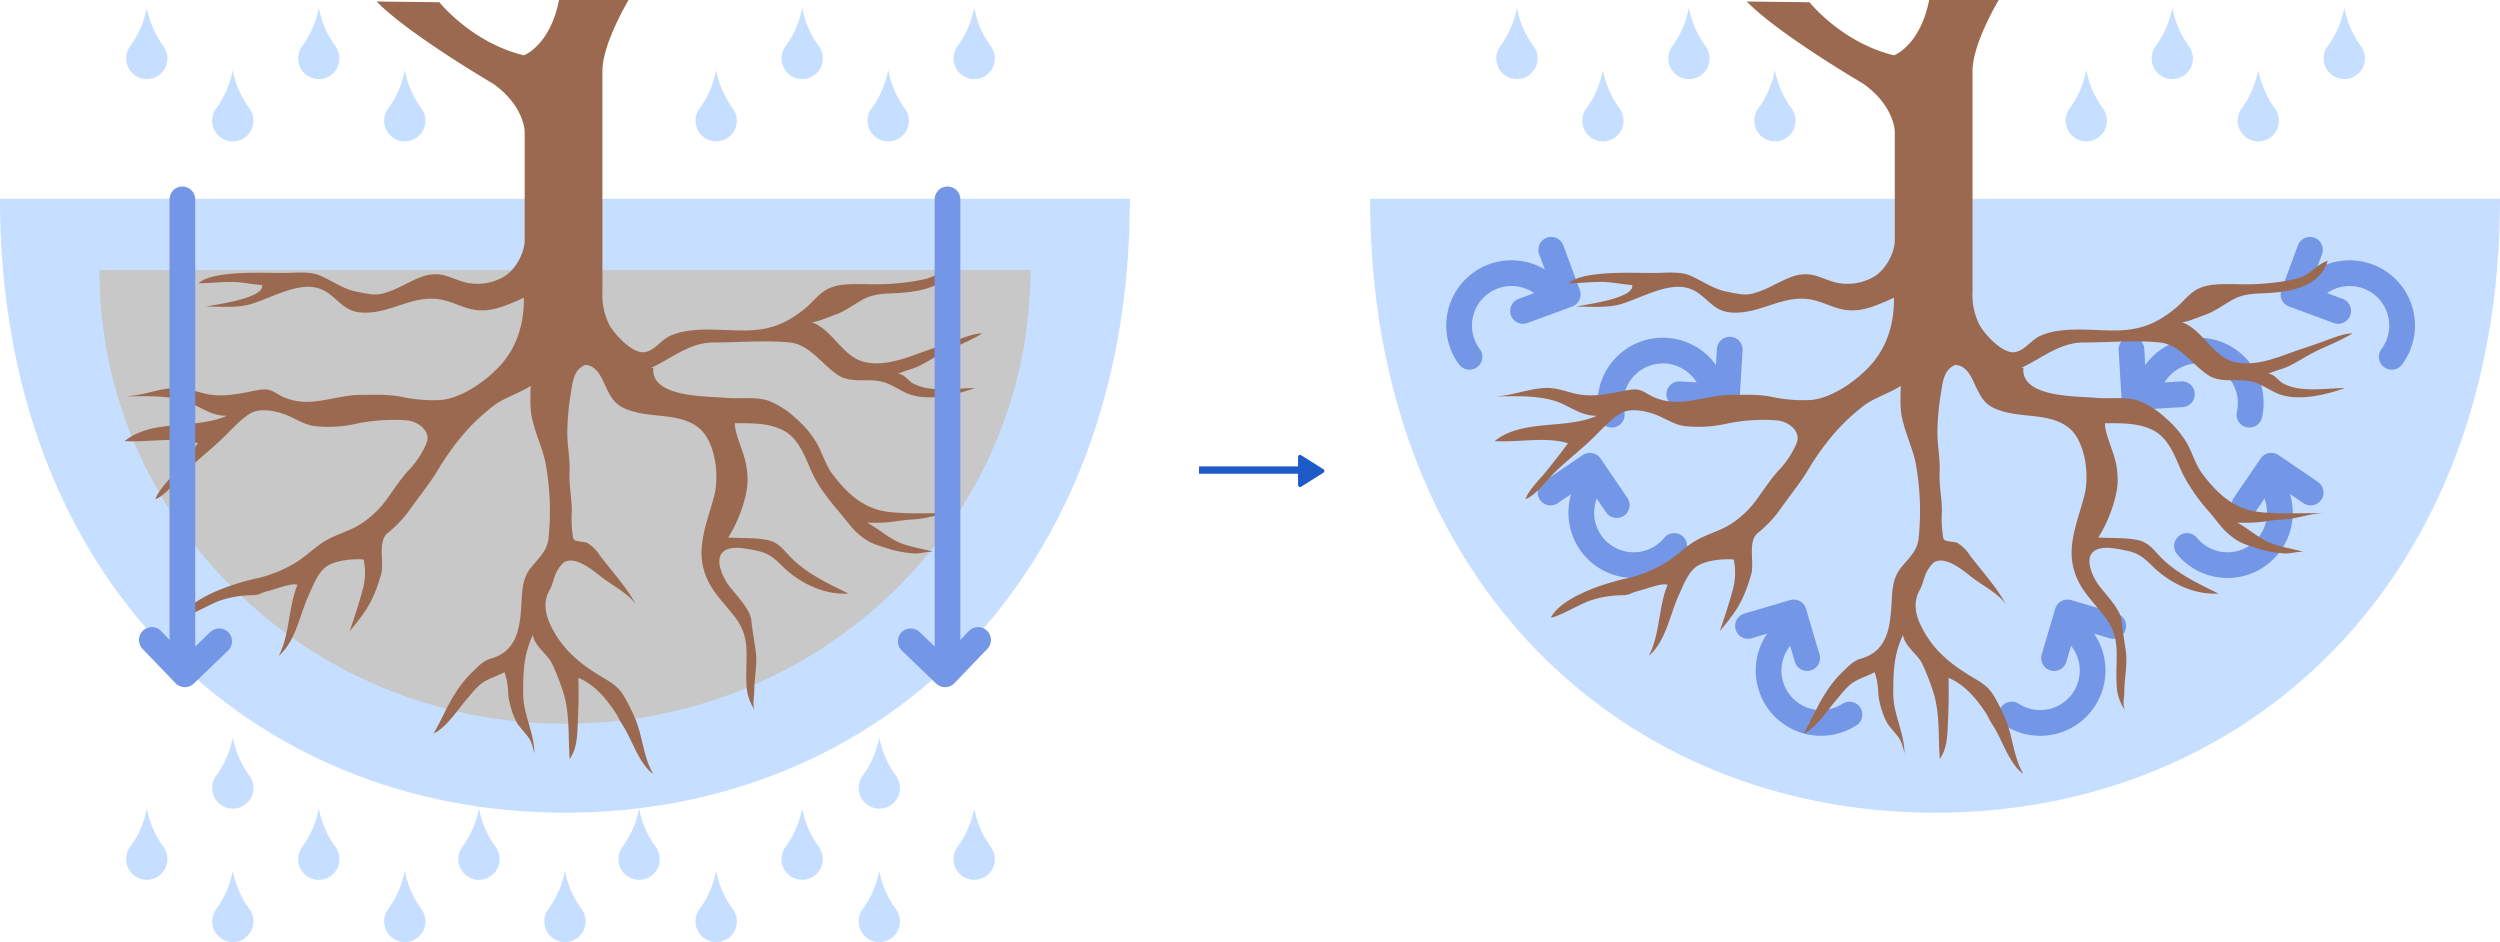
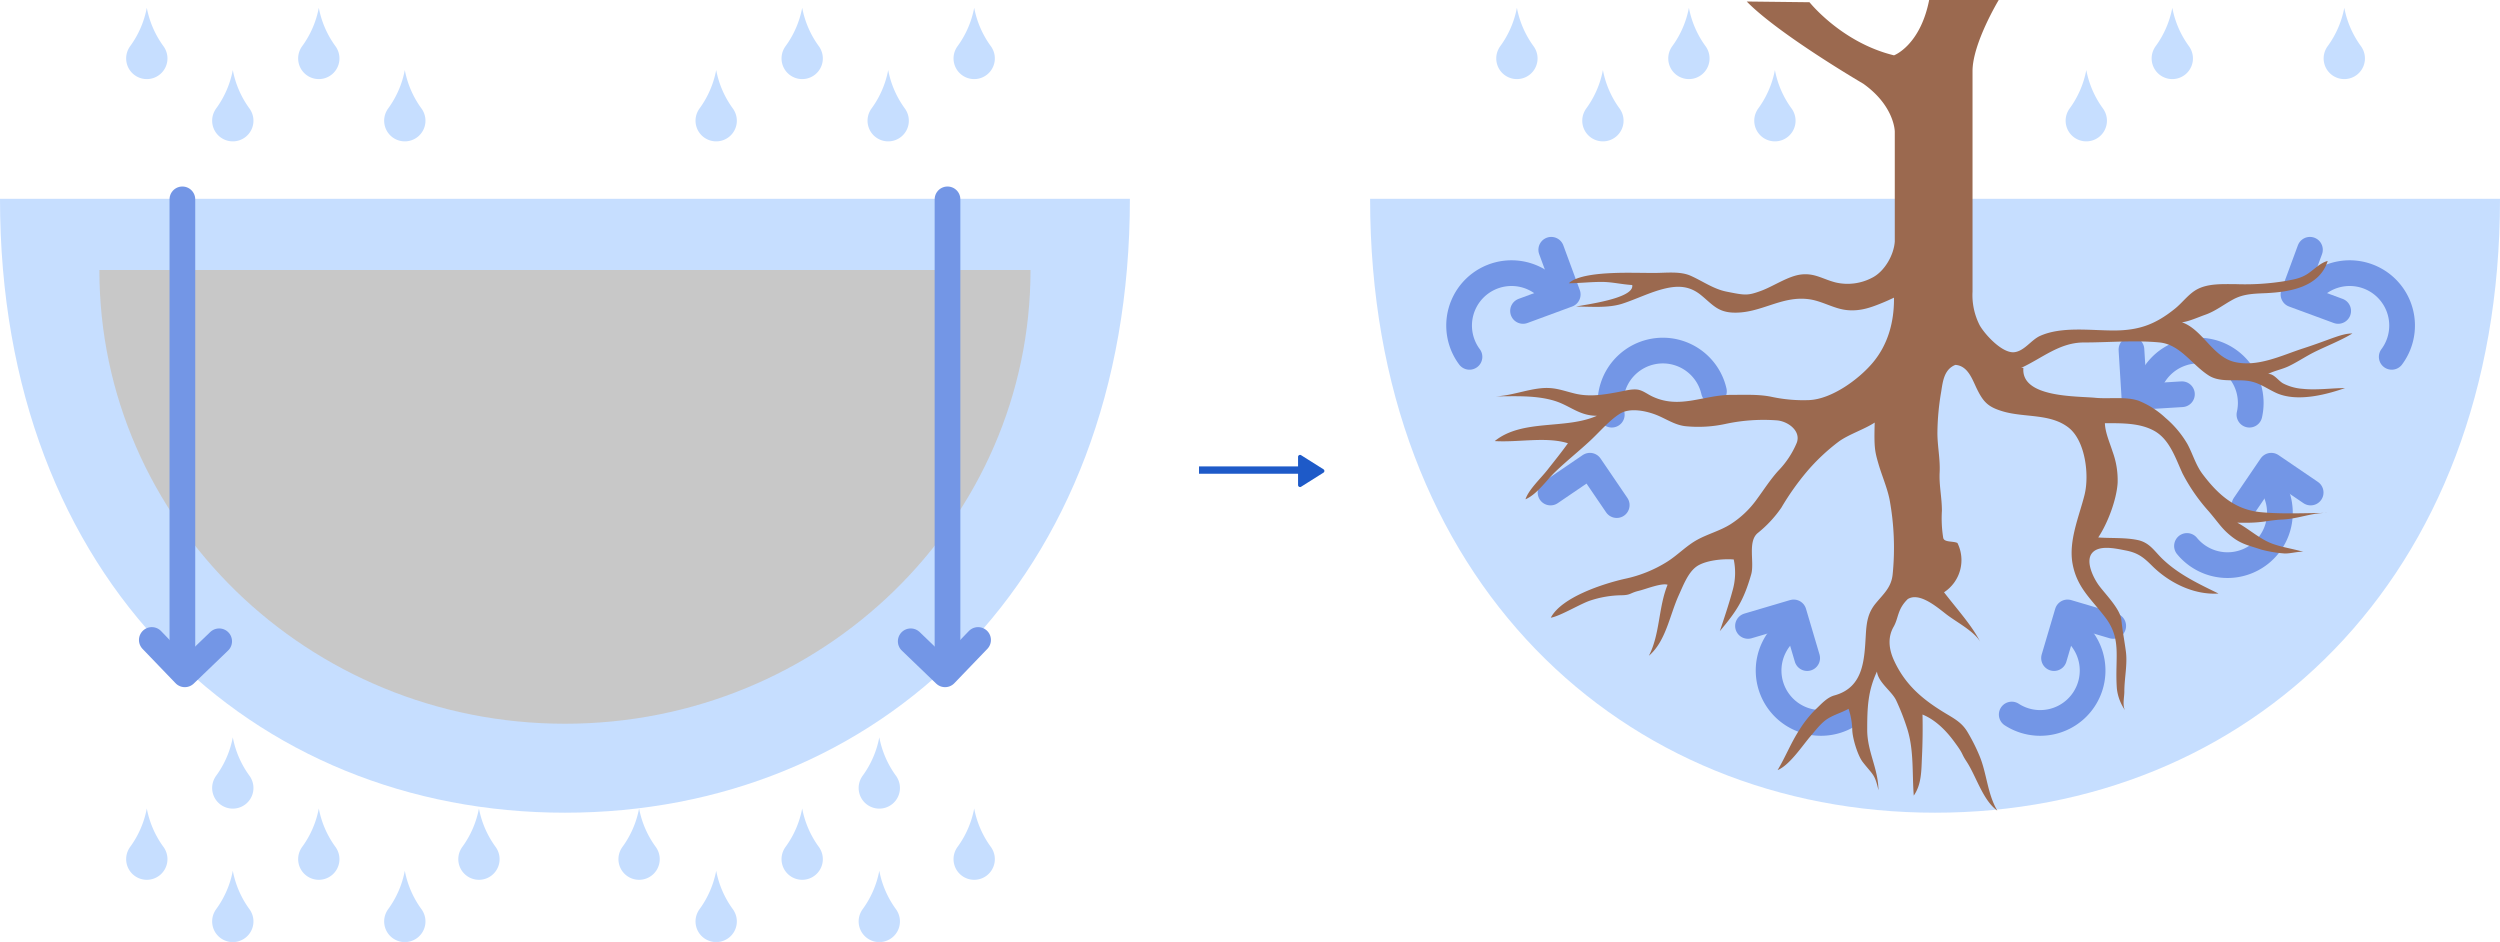
<svg xmlns="http://www.w3.org/2000/svg" width="680.769" height="256.5" viewBox="0 0 680.769 256.5">
  <g id="グループ_657" data-name="グループ 657" transform="translate(-15 -50.652)">
    <g id="グループ_654" data-name="グループ 654" transform="translate(388.09 50.652)">
      <path id="パス_674" data-name="パス 674" d="M476.678,73c0,104.175-68.876,167.164-153.839,167.164S169,177.175,169,73Z" transform="translate(-169 -18.858)" fill="#c6deff" />
      <path id="パス_676" data-name="パス 676" d="M212.916,62.364h.015c-.027-.034-.044-.068-.07-.1-.051-.08-.107-.16-.162-.237a25.908,25.908,0,0,1-4.564-10.5,25.922,25.922,0,0,1-4.562,10.5c-.058.078-.111.157-.165.237-.024.034-.044.068-.068.1h.015a5.622,5.622,0,1,0,9.562,0Z" transform="translate(-121.322 -49.407)" fill="#c6deff" />
      <path id="パス_677" data-name="パス 677" d="M203.249,69.364h.015c-.024-.034-.044-.068-.068-.1-.053-.08-.107-.16-.165-.237a25.922,25.922,0,0,1-4.562-10.5,25.907,25.907,0,0,1-4.564,10.5c-.056.078-.111.157-.162.237-.027.034-.044.068-.07.1h.015a5.622,5.622,0,1,0,9.562,0Z" transform="translate(-135.075 -39.449)" fill="#c6deff" />
      <path id="パス_678" data-name="パス 678" d="M222.584,69.364h.014c-.027-.034-.044-.068-.07-.1-.053-.08-.107-.16-.162-.237a25.907,25.907,0,0,1-4.564-10.5,25.907,25.907,0,0,1-4.564,10.5c-.056.078-.109.157-.162.237-.027.034-.044.068-.07.1h.015a5.623,5.623,0,1,0,9.565,0Z" transform="translate(-107.571 -39.449)" fill="#c6deff" />
      <path id="パス_679" data-name="パス 679" d="M193.584,62.364h.015c-.027-.034-.044-.068-.07-.1-.053-.08-.107-.16-.162-.237a25.907,25.907,0,0,1-4.564-10.5,25.907,25.907,0,0,1-4.564,10.5c-.056.078-.109.157-.162.237-.027.034-.044.068-.07.1h.015a5.623,5.623,0,1,0,9.565,0Z" transform="translate(-148.828 -49.407)" fill="#c6deff" />
      <path id="パス_680" data-name="パス 680" d="M257.687,62.364h-.014c.027-.034.044-.068.07-.1.051-.08.107-.16.162-.237a25.907,25.907,0,0,0,4.564-10.5,25.922,25.922,0,0,0,4.562,10.5c.058.078.111.157.165.237.024.034.044.068.068.1h-.014a5.622,5.622,0,1,1-9.562,0Z" transform="translate(-44.025 -49.407)" fill="#c6deff" />
-       <path id="パス_681" data-name="パス 681" d="M267.354,69.364h-.014c.024-.034.044-.068.068-.1.053-.08.107-.16.165-.237a25.922,25.922,0,0,0,4.562-10.5,25.906,25.906,0,0,0,4.564,10.5c.056.078.111.157.162.237.027.034.044.068.07.1h-.014a5.622,5.622,0,1,1-9.562,0Z" transform="translate(-30.272 -39.449)" fill="#c6deff" />
      <path id="パス_682" data-name="パス 682" d="M248.02,69.364h-.014c.027-.034.044-.068.07-.1.053-.08.107-.16.162-.237a25.907,25.907,0,0,0,4.564-10.5,25.907,25.907,0,0,0,4.564,10.5c.056.078.109.157.162.237.027.034.044.068.07.1h-.015a5.623,5.623,0,1,1-9.565,0Z" transform="translate(-57.777 -39.449)" fill="#c6deff" />
      <path id="パス_683" data-name="パス 683" d="M277.02,62.364h-.015c.027-.034.044-.068.07-.1.053-.08.107-.16.162-.237a25.907,25.907,0,0,0,4.564-10.5,25.907,25.907,0,0,0,4.564,10.5c.056.078.109.157.162.237.027.034.044.068.07.1h-.015a5.623,5.623,0,1,1-9.565,0Z" transform="translate(-16.52 -49.407)" fill="#c6deff" />
      <g id="グループ_760" data-name="グループ 760" transform="translate(-1100.09 -755.137)">
        <g id="グループ_760-2" data-name="グループ 760" transform="translate(1124.327 823.149)">
          <path id="パス_781" data-name="パス 781" d="M181.826,308.576a14.269,14.269,0,1,1,22.894-17.039" transform="translate(-179.004 -279.419)" fill="none" stroke="#7396e6" stroke-linecap="round" stroke-miterlimit="10" stroke-width="7" />
          <path id="パス_782" data-name="パス 782" d="M193.874,283.158l4.486,12.172-12.172,4.486" transform="translate(-168.783 -283.158)" fill="none" stroke="#7396e6" stroke-linecap="round" stroke-linejoin="round" stroke-width="7" />
        </g>
        <g id="グループ_761" data-name="グループ 761" transform="translate(1149.223 881.958)">
-           <path id="パス_783" data-name="パス 783" d="M218.042,327.073a14.268,14.268,0,1,1-22.07-18.09" transform="translate(-184.363 -305.226)" fill="none" stroke="#7396e6" stroke-linecap="round" stroke-miterlimit="10" stroke-width="7" />
          <path id="パス_784" data-name="パス 784" d="M189.28,314.73l10.724-7.3,7.3,10.724" transform="translate(-189.28 -307.432)" fill="none" stroke="#7396e6" stroke-linecap="round" stroke-linejoin="round" stroke-width="7" />
        </g>
        <g id="グループ_762" data-name="グループ 762" transform="translate(1202.989 921.899)">
          <path id="パス_785" data-name="パス 785" d="M235.811,349.47a14.269,14.269,0,1,1-15.5-23.963" transform="translate(-208.177 -321.659)" fill="none" stroke="#7396e6" stroke-linecap="round" stroke-miterlimit="10" stroke-width="7" />
          <path id="パス_786" data-name="パス 786" d="M211.473,327.6l12.44-3.678,3.678,12.44" transform="translate(-211.473 -323.919)" fill="none" stroke="#7396e6" stroke-linecap="round" stroke-linejoin="round" stroke-width="7" />
        </g>
        <g id="グループ_763" data-name="グループ 763" transform="translate(1165.536 850.339)">
          <path id="パス_787" data-name="パス 787" d="M196.377,311.945a14.268,14.268,0,1,1,27.817-6.369" transform="translate(-196.014 -294.23)" fill="none" stroke="#7396e6" stroke-linecap="round" stroke-miterlimit="10" stroke-width="7" />
-           <path id="パス_788" data-name="パス 788" d="M217.5,294.381l-.8,12.947-12.947-.8" transform="translate(-185.007 -294.381)" fill="none" stroke="#7396e6" stroke-linecap="round" stroke-linejoin="round" stroke-width="7" />
        </g>
        <g id="グループ_764" data-name="グループ 764" transform="translate(1351.532 823.149)">
          <path id="パス_789" data-name="パス 789" d="M297.275,308.576a14.269,14.269,0,1,0-22.894-17.039" transform="translate(-270.52 -279.419)" fill="none" stroke="#7396e6" stroke-linecap="round" stroke-miterlimit="10" stroke-width="7" />
          <path id="パス_790" data-name="パス 790" d="M277.273,283.158l-4.486,12.172,12.172,4.486" transform="translate(-272.788 -283.158)" fill="none" stroke="#7396e6" stroke-linecap="round" stroke-linejoin="round" stroke-width="7" />
        </g>
        <g id="グループ_765" data-name="グループ 765" transform="translate(1322.534 881.958)">
          <path id="パス_791" data-name="パス 791" d="M260.818,327.073a14.268,14.268,0,1,0,22.07-18.09" transform="translate(-260.818 -305.226)" fill="none" stroke="#7396e6" stroke-linecap="round" stroke-miterlimit="10" stroke-width="7" />
          <path id="パス_792" data-name="パス 792" d="M285.3,314.73l-10.724-7.3-7.3,10.724" transform="translate(-251.624 -307.432)" fill="none" stroke="#7396e6" stroke-linecap="round" stroke-linejoin="round" stroke-width="7" />
        </g>
        <g id="グループ_766" data-name="グループ 766" transform="translate(1274.813 921.899)">
          <path id="パス_793" data-name="パス 793" d="M241.12,349.47a14.269,14.269,0,1,0,15.5-23.963" transform="translate(-241.12 -321.659)" fill="none" stroke="#7396e6" stroke-linecap="round" stroke-miterlimit="10" stroke-width="7" />
          <path id="パス_794" data-name="パス 794" d="M261.991,327.6l-12.44-3.678-3.678,12.44" transform="translate(-234.357 -323.919)" fill="none" stroke="#7396e6" stroke-linecap="round" stroke-linejoin="round" stroke-width="7" />
        </g>
        <g id="グループ_767" data-name="グループ 767" transform="translate(1307.41 850.339)">
          <path id="パス_795" data-name="パス 795" d="M284.171,311.945a14.268,14.268,0,1,0-27.817-6.369" transform="translate(-252.045 -294.23)" fill="none" stroke="#7396e6" stroke-linecap="round" stroke-miterlimit="10" stroke-width="7" />
          <path id="パス_796" data-name="パス 796" d="M254.575,294.381l.8,12.947,12.947-.8" transform="translate(-254.575 -294.381)" fill="none" stroke="#7396e6" stroke-linecap="round" stroke-linejoin="round" stroke-width="7" />
        </g>
      </g>
      <g id="グループ_653" data-name="グループ 653" transform="translate(33.946)">
-         <path id="パス_675" data-name="パス 675" d="M326.354,150.827c5.732-2.631,10.447-6.929,17.1-6.917,6.752,0,13.858-.657,20.566-.007,5.657.548,8.826,6.078,13.434,9.012,2.861,1.819,6.7,1.09,9.981,1.378,3.314.288,5.221,1.844,8.147,3.254,6.069,2.934,14.868.2,18.969-1.221-3.455,0-7.767.623-11.641.2a13.78,13.78,0,0,1-5.238-1.473c-1.328-.749-2.454-2.638-4.055-2.583,1.764-.9,3.784-1.231,5.589-2.1,1.851-.887,3.678-2.042,5.495-3.057,3.443-1.933,8.186-3.612,11.854-5.856-3.055,0-5.906,1.633-13.441,4.075-5.841,1.895-12.387,5.2-18.737,3.663-5.882-1.415-8.654-8.852-14.248-10.783,1.807-.177,4.552-1.422,6.323-2.042,2.842-.991,5.1-2.835,7.724-4.23,2.849-1.517,5.722-1.517,8.966-1.669,6.437-.32,14.451-1.657,16.69-8.758-2.011.477-3.753,2.381-5.495,3.518-1.938,1.257-3.719,1.5-5.906,1.926a67.8,67.8,0,0,1-13.6.87c-3.559,0-7.5-.235-10.589,1.425-2.28,1.223-3.932,3.586-5.991,5.245-5.165,4.162-9.618,5.948-16.653,5.948-6.483,0-14.27-1.151-20.118,1.488-2.391,1.078-4.232,4.094-6.965,4.424-3.254.39-7.958-4.719-9.434-7.287a18.023,18.023,0,0,1-1.97-9.211V70c0-7.534,7.13-19.345,7.13-19.345h-18.94c-2.444,12.416-9.572,15.067-9.572,15.067-14.253-3.462-23.008-14.461-23.008-14.461l-17.1-.2c8.753,8.961,31.761,22.4,31.761,22.4,8.557,6.108,8.557,13.041,8.557,13.041v29.922c-.252,3.714-2.808,8.145-6.117,9.831a14.313,14.313,0,0,1-9.928,1.325c-3.527-.879-5.681-2.6-9.412-2.185-3.581.4-7.554,3.215-11,4.47-3.622,1.325-4.271,1.223-9.361.2-3.544-.7-6.51-2.871-9.778-4.324-2.9-1.286-6.662-.763-9.926-.763-3.876,0-7.786-.141-11.658.046-3.077.141-9.359.579-11.59,2.767,2.915-.032,5.89-.366,8.906-.371,2.89,0,5.514.686,8.365.845.727,3.712-13.172,5.361-15.248,5.87,4.131,0,8.726.465,12.625-.807,3.755-1.231,7.581-3.147,11.4-4.07s6.922-.741,10.025,1.815c3.036,2.493,4.436,4.484,8.508,4.7,7.622.373,13.325-4.753,21.009-3.612,3.6.543,6.742,2.65,10.342,2.951,3.559.305,6.415-.741,9.574-2.042,1.444-.6,1.638-.715,3.05-1.364v.4c0,6.359-1.669,12.392-5.749,17.274-3.835,4.581-11.2,9.926-17.3,10.219a41.1,41.1,0,0,1-10.134-.855c-3.479-.758-7.253-.562-11-.569-7.762-.007-14.238,4.034-21.787.363-1.262-.615-2.471-1.592-3.869-1.793-1.63-.22-3.634.356-5.25.657-4.043.749-7.813,1.391-11.854.409-3.474-.846-5.575-1.815-9.313-1.422-4.133.434-8.247,2.091-12.411,2.193,5.417,0,11.086-.354,16.222,1.216,4.254,1.3,6.7,4.073,11.549,4.073-8.574,3.818-20.263.783-27.829,6.89,6.367.414,14.044-1.272,19.934.594-1.759,2.464-3.748,4.923-5.693,7.392-1.73,2.19-5,5.235-5.87,7.871,3.174-1.383,5.674-5.141,8.106-7.476,3.038-2.934,6.49-5.652,9.64-8.605,2.544-2.384,5.143-5.456,7.944-7.212,2.6-1.645,6.657-.889,9.507.145s5.453,3,8.557,3.256a34.922,34.922,0,0,0,10.771-.649,49.191,49.191,0,0,1,13.649-.976c3.12.116,6.924,2.8,5.71,6.108a24.545,24.545,0,0,1-5.088,7.687c-2.2,2.452-3.9,5.146-5.851,7.791a25.986,25.986,0,0,1-7.183,6.767c-2.847,1.766-6.047,2.58-8.957,4.172-2.951,1.609-5.277,4.119-8.15,5.95a35.315,35.315,0,0,1-11.6,4.693c-5.72,1.294-17.191,4.945-20.157,10.589,2.483-.388,8.242-3.886,10.788-4.685a28.166,28.166,0,0,1,8.348-1.427c2.757-.032,2.256-.594,4.9-1.228,1.815-.439,6.151-2.183,7.765-1.635-2.527,6.214-2.042,13.47-5.092,19.34,4.647-3.959,5.659-11.062,8.155-16.525,1.139-2.488,2.427-5.936,4.635-7.641,2.362-1.832,7.442-2.311,10.316-2.054a17.486,17.486,0,0,1-.332,8.52c-.923,3.45-2.4,7.883-3.46,11,4.615-5.509,6.5-8.361,8.55-15.474.93-3.246-1.032-8.925,1.778-11.248a32.462,32.462,0,0,0,6.415-6.878c2.379-3.343,4.9-6.449,7.094-9.979a71.94,71.94,0,0,1,6.895-9.771,54.243,54.243,0,0,1,8.814-8.3c2.713-1.945,6.963-3.314,9.729-5.134-.206,6.922.058,7.879,1.008,11.2.938,3.254,2.35,6.415,3.019,9.659a72.336,72.336,0,0,1,.86,20.474c-.354,3.549-2.437,5.257-4.642,7.941-1.977,2.413-2.437,4.816-2.643,8.143-.424,6.929-.453,14.664-8.593,16.893-2.076.567-3.675,2.478-5.134,3.833a30.093,30.093,0,0,0-4.392,5.55c-2.212,3.367-3.794,7.394-5.928,10.953,3.348-1.4,6.759-6.708,9.087-9.381,1.337-1.538,2.808-3.537,4.579-4.637s3.847-1.669,5.659-2.682a19.383,19.383,0,0,1,1.01,5.739c.058,2.321,1.5,7.028,2.851,8.756,2.815,3.6,3.275,3.227,4.278,7.675-.041-5.885-3.06-10.514-3.06-16.43,0-6.156.182-10.56,2.65-15.878.383,3.045,4.116,5.369,5.281,7.939a63.582,63.582,0,0,1,3.065,7.939c1.732,5.761,1.221,11.762,1.677,17.9,2.168-3.087,2.062-6.919,2.239-10.616.179-3.779.23-7.644.143-11.462,4.3,1.735,7.36,5.688,8.363,7.021,3.055,4.072,1.97,3.242,3.622,5.749,2.641,4,4.431,10.575,8.395,13.4-2.706-4.54-2.859-10.115-4.836-14.87a49.682,49.682,0,0,0-3.363-6.662c-1.592-2.636-3.886-3.712-6.461-5.3-6.023-3.69-10.527-7.636-13.494-14.1-1.362-2.977-1.771-6.207-.1-9.119,1.412-2.474.971-4.729,3.85-7.549,3.2-2.008,8.072,2.26,10.6,4.2,2.735,2.093,7.525,4.576,9.121,7.4-2.195-4.378-6.534-9.153-9.831-13.463A10.464,10.464,0,0,0,309,198.514c-1.153-.581-3.61-.1-3.874-1.408a33.635,33.635,0,0,1-.354-7.384c-.007-3.707-.785-6.815-.618-10.388.187-3.731-.606-7.123-.606-10.791a69.2,69.2,0,0,1,1.025-11.2c.441-2.786.775-6.1,3.864-7.331,3.493.242,4.635,4.07,5.955,6.72,1.744,3.51,3.079,4.763,6.871,5.909,5.919,1.793,12.932.533,17.966,4.424,4.635,3.586,5.72,12.981,4.385,18.332-1.441,5.812-4.426,12.537-3.251,18.831,1.187,6.384,5,9.48,8.792,14.41,4.732,6.129,2.648,10.994,3.261,19.544a12.847,12.847,0,0,0,2.243,5.9c-.783-1.306-.208-3.581-.208-5.083,0-3.721.894-7.4.412-11-.412-3.055-.841-5.078-1.224-8.552-.332-2.994-4.305-6.929-6.112-9.371-1.352-1.829-3.784-6.452-1.88-8.8s6.558-1.228,9.012-.763c3.464.644,4.991,1.868,7.358,4.225,4.635,4.6,11.372,7.98,18.076,7.539-5.243-2.57-10.776-5.131-15.207-9.371-2.265-2.171-3.52-4.506-6.812-5.2-3.394-.715-7.278-.443-10.733-.7,2.549-3.8,4.991-10.243,5.279-14.817a22.422,22.422,0,0,0-1.374-8.564c-.753-2.413-2.016-5.177-2.091-7.733,4.487,0,9.485-.116,13.443,2.088,4.162,2.314,5.759,7.358,7.68,11.559a49.211,49.211,0,0,0,7.186,10.386c2.835,3.331,3.573,4.785,6.311,6.914,2.626,2.054,4.761,2.394,7.939,3.464a33.254,33.254,0,0,0,5.906,1.025c1.7.228,3.857-.55,5.587-.4-2.835-.862-6.187-1.274-9.041-2.452-3.074-1.267-6.1-3.988-8.966-5.5,7.125.2,7.813-.637,12.414-.862,4.278-.2,8.026-1.924,12.254-1.788-5.594,0-12.409.378-18.308-.208-7-.693-11.568-4.753-15.781-10.335-1.914-2.527-2.675-5.49-4.16-8.232a27.452,27.452,0,0,0-5.955-7.094,23.512,23.512,0,0,0-7.326-4.681c-3.566-1.209-8.021-.431-11.784-.8-5.039-.494-20.329.019-19.587-8.152" transform="translate(-183.012 -50.652)" fill="#9b694f" />
+         <path id="パス_675" data-name="パス 675" d="M326.354,150.827c5.732-2.631,10.447-6.929,17.1-6.917,6.752,0,13.858-.657,20.566-.007,5.657.548,8.826,6.078,13.434,9.012,2.861,1.819,6.7,1.09,9.981,1.378,3.314.288,5.221,1.844,8.147,3.254,6.069,2.934,14.868.2,18.969-1.221-3.455,0-7.767.623-11.641.2a13.78,13.78,0,0,1-5.238-1.473c-1.328-.749-2.454-2.638-4.055-2.583,1.764-.9,3.784-1.231,5.589-2.1,1.851-.887,3.678-2.042,5.495-3.057,3.443-1.933,8.186-3.612,11.854-5.856-3.055,0-5.906,1.633-13.441,4.075-5.841,1.895-12.387,5.2-18.737,3.663-5.882-1.415-8.654-8.852-14.248-10.783,1.807-.177,4.552-1.422,6.323-2.042,2.842-.991,5.1-2.835,7.724-4.23,2.849-1.517,5.722-1.517,8.966-1.669,6.437-.32,14.451-1.657,16.69-8.758-2.011.477-3.753,2.381-5.495,3.518-1.938,1.257-3.719,1.5-5.906,1.926a67.8,67.8,0,0,1-13.6.87c-3.559,0-7.5-.235-10.589,1.425-2.28,1.223-3.932,3.586-5.991,5.245-5.165,4.162-9.618,5.948-16.653,5.948-6.483,0-14.27-1.151-20.118,1.488-2.391,1.078-4.232,4.094-6.965,4.424-3.254.39-7.958-4.719-9.434-7.287a18.023,18.023,0,0,1-1.97-9.211V70c0-7.534,7.13-19.345,7.13-19.345h-18.94c-2.444,12.416-9.572,15.067-9.572,15.067-14.253-3.462-23.008-14.461-23.008-14.461l-17.1-.2c8.753,8.961,31.761,22.4,31.761,22.4,8.557,6.108,8.557,13.041,8.557,13.041v29.922c-.252,3.714-2.808,8.145-6.117,9.831a14.313,14.313,0,0,1-9.928,1.325c-3.527-.879-5.681-2.6-9.412-2.185-3.581.4-7.554,3.215-11,4.47-3.622,1.325-4.271,1.223-9.361.2-3.544-.7-6.51-2.871-9.778-4.324-2.9-1.286-6.662-.763-9.926-.763-3.876,0-7.786-.141-11.658.046-3.077.141-9.359.579-11.59,2.767,2.915-.032,5.89-.366,8.906-.371,2.89,0,5.514.686,8.365.845.727,3.712-13.172,5.361-15.248,5.87,4.131,0,8.726.465,12.625-.807,3.755-1.231,7.581-3.147,11.4-4.07s6.922-.741,10.025,1.815c3.036,2.493,4.436,4.484,8.508,4.7,7.622.373,13.325-4.753,21.009-3.612,3.6.543,6.742,2.65,10.342,2.951,3.559.305,6.415-.741,9.574-2.042,1.444-.6,1.638-.715,3.05-1.364v.4c0,6.359-1.669,12.392-5.749,17.274-3.835,4.581-11.2,9.926-17.3,10.219a41.1,41.1,0,0,1-10.134-.855c-3.479-.758-7.253-.562-11-.569-7.762-.007-14.238,4.034-21.787.363-1.262-.615-2.471-1.592-3.869-1.793-1.63-.22-3.634.356-5.25.657-4.043.749-7.813,1.391-11.854.409-3.474-.846-5.575-1.815-9.313-1.422-4.133.434-8.247,2.091-12.411,2.193,5.417,0,11.086-.354,16.222,1.216,4.254,1.3,6.7,4.073,11.549,4.073-8.574,3.818-20.263.783-27.829,6.89,6.367.414,14.044-1.272,19.934.594-1.759,2.464-3.748,4.923-5.693,7.392-1.73,2.19-5,5.235-5.87,7.871,3.174-1.383,5.674-5.141,8.106-7.476,3.038-2.934,6.49-5.652,9.64-8.605,2.544-2.384,5.143-5.456,7.944-7.212,2.6-1.645,6.657-.889,9.507.145s5.453,3,8.557,3.256a34.922,34.922,0,0,0,10.771-.649,49.191,49.191,0,0,1,13.649-.976c3.12.116,6.924,2.8,5.71,6.108a24.545,24.545,0,0,1-5.088,7.687c-2.2,2.452-3.9,5.146-5.851,7.791a25.986,25.986,0,0,1-7.183,6.767c-2.847,1.766-6.047,2.58-8.957,4.172-2.951,1.609-5.277,4.119-8.15,5.95a35.315,35.315,0,0,1-11.6,4.693c-5.72,1.294-17.191,4.945-20.157,10.589,2.483-.388,8.242-3.886,10.788-4.685a28.166,28.166,0,0,1,8.348-1.427c2.757-.032,2.256-.594,4.9-1.228,1.815-.439,6.151-2.183,7.765-1.635-2.527,6.214-2.042,13.47-5.092,19.34,4.647-3.959,5.659-11.062,8.155-16.525,1.139-2.488,2.427-5.936,4.635-7.641,2.362-1.832,7.442-2.311,10.316-2.054a17.486,17.486,0,0,1-.332,8.52c-.923,3.45-2.4,7.883-3.46,11,4.615-5.509,6.5-8.361,8.55-15.474.93-3.246-1.032-8.925,1.778-11.248a32.462,32.462,0,0,0,6.415-6.878a71.94,71.94,0,0,1,6.895-9.771,54.243,54.243,0,0,1,8.814-8.3c2.713-1.945,6.963-3.314,9.729-5.134-.206,6.922.058,7.879,1.008,11.2.938,3.254,2.35,6.415,3.019,9.659a72.336,72.336,0,0,1,.86,20.474c-.354,3.549-2.437,5.257-4.642,7.941-1.977,2.413-2.437,4.816-2.643,8.143-.424,6.929-.453,14.664-8.593,16.893-2.076.567-3.675,2.478-5.134,3.833a30.093,30.093,0,0,0-4.392,5.55c-2.212,3.367-3.794,7.394-5.928,10.953,3.348-1.4,6.759-6.708,9.087-9.381,1.337-1.538,2.808-3.537,4.579-4.637s3.847-1.669,5.659-2.682a19.383,19.383,0,0,1,1.01,5.739c.058,2.321,1.5,7.028,2.851,8.756,2.815,3.6,3.275,3.227,4.278,7.675-.041-5.885-3.06-10.514-3.06-16.43,0-6.156.182-10.56,2.65-15.878.383,3.045,4.116,5.369,5.281,7.939a63.582,63.582,0,0,1,3.065,7.939c1.732,5.761,1.221,11.762,1.677,17.9,2.168-3.087,2.062-6.919,2.239-10.616.179-3.779.23-7.644.143-11.462,4.3,1.735,7.36,5.688,8.363,7.021,3.055,4.072,1.97,3.242,3.622,5.749,2.641,4,4.431,10.575,8.395,13.4-2.706-4.54-2.859-10.115-4.836-14.87a49.682,49.682,0,0,0-3.363-6.662c-1.592-2.636-3.886-3.712-6.461-5.3-6.023-3.69-10.527-7.636-13.494-14.1-1.362-2.977-1.771-6.207-.1-9.119,1.412-2.474.971-4.729,3.85-7.549,3.2-2.008,8.072,2.26,10.6,4.2,2.735,2.093,7.525,4.576,9.121,7.4-2.195-4.378-6.534-9.153-9.831-13.463A10.464,10.464,0,0,0,309,198.514c-1.153-.581-3.61-.1-3.874-1.408a33.635,33.635,0,0,1-.354-7.384c-.007-3.707-.785-6.815-.618-10.388.187-3.731-.606-7.123-.606-10.791a69.2,69.2,0,0,1,1.025-11.2c.441-2.786.775-6.1,3.864-7.331,3.493.242,4.635,4.07,5.955,6.72,1.744,3.51,3.079,4.763,6.871,5.909,5.919,1.793,12.932.533,17.966,4.424,4.635,3.586,5.72,12.981,4.385,18.332-1.441,5.812-4.426,12.537-3.251,18.831,1.187,6.384,5,9.48,8.792,14.41,4.732,6.129,2.648,10.994,3.261,19.544a12.847,12.847,0,0,0,2.243,5.9c-.783-1.306-.208-3.581-.208-5.083,0-3.721.894-7.4.412-11-.412-3.055-.841-5.078-1.224-8.552-.332-2.994-4.305-6.929-6.112-9.371-1.352-1.829-3.784-6.452-1.88-8.8s6.558-1.228,9.012-.763c3.464.644,4.991,1.868,7.358,4.225,4.635,4.6,11.372,7.98,18.076,7.539-5.243-2.57-10.776-5.131-15.207-9.371-2.265-2.171-3.52-4.506-6.812-5.2-3.394-.715-7.278-.443-10.733-.7,2.549-3.8,4.991-10.243,5.279-14.817a22.422,22.422,0,0,0-1.374-8.564c-.753-2.413-2.016-5.177-2.091-7.733,4.487,0,9.485-.116,13.443,2.088,4.162,2.314,5.759,7.358,7.68,11.559a49.211,49.211,0,0,0,7.186,10.386c2.835,3.331,3.573,4.785,6.311,6.914,2.626,2.054,4.761,2.394,7.939,3.464a33.254,33.254,0,0,0,5.906,1.025c1.7.228,3.857-.55,5.587-.4-2.835-.862-6.187-1.274-9.041-2.452-3.074-1.267-6.1-3.988-8.966-5.5,7.125.2,7.813-.637,12.414-.862,4.278-.2,8.026-1.924,12.254-1.788-5.594,0-12.409.378-18.308-.208-7-.693-11.568-4.753-15.781-10.335-1.914-2.527-2.675-5.49-4.16-8.232a27.452,27.452,0,0,0-5.955-7.094,23.512,23.512,0,0,0-7.326-4.681c-3.566-1.209-8.021-.431-11.784-.8-5.039-.494-20.329.019-19.587-8.152" transform="translate(-183.012 -50.652)" fill="#9b694f" />
      </g>
    </g>
    <g id="グループ_656" data-name="グループ 656" transform="translate(15 50.652)">
      <path id="パス_684" data-name="パス 684" d="M322.678,73c0,104.175-68.876,167.164-153.839,167.164S15,177.175,15,73Z" transform="translate(-15 -18.858)" fill="#c6deff" />
      <path id="パス_685" data-name="パス 685" d="M279.726,81c0,68.239-56.761,123.556-126.778,123.556S26.17,149.239,26.17,81Z" transform="translate(0.891 -7.477)" fill="#c8c8c8" />
      <g id="グループ_655" data-name="グループ 655" transform="translate(33.946)">
-         <path id="パス_686" data-name="パス 686" d="M172.354,150.827c5.732-2.631,10.447-6.929,17.1-6.917,6.752,0,13.858-.657,20.566-.007,5.657.548,8.826,6.078,13.434,9.012,2.861,1.819,6.7,1.09,9.981,1.378,3.314.288,5.221,1.844,8.147,3.254,6.069,2.934,14.868.2,18.969-1.221-3.455,0-7.767.623-11.641.2a13.779,13.779,0,0,1-5.238-1.473c-1.328-.749-2.454-2.638-4.056-2.583,1.764-.9,3.784-1.231,5.589-2.1,1.851-.887,3.678-2.042,5.495-3.057,3.443-1.933,8.186-3.612,11.854-5.856-3.055,0-5.906,1.633-13.441,4.075-5.841,1.895-12.387,5.2-18.737,3.663-5.882-1.415-8.654-8.852-14.248-10.783,1.807-.177,4.552-1.422,6.323-2.042,2.842-.991,5.1-2.835,7.723-4.23,2.849-1.517,5.722-1.517,8.966-1.669,6.437-.32,14.451-1.657,16.69-8.758-2.011.477-3.753,2.381-5.495,3.518-1.938,1.257-3.719,1.5-5.906,1.926a67.8,67.8,0,0,1-13.6.87c-3.559,0-7.5-.235-10.589,1.425-2.28,1.223-3.932,3.586-5.991,5.245-5.165,4.162-9.618,5.948-16.653,5.948-6.483,0-14.27-1.151-20.118,1.488-2.391,1.078-4.232,4.094-6.965,4.424-3.254.39-7.958-4.719-9.434-7.287a18.023,18.023,0,0,1-1.97-9.211V70c0-7.534,7.13-19.345,7.13-19.345h-18.94c-2.444,12.416-9.572,15.067-9.572,15.067-14.253-3.462-23.008-14.461-23.008-14.461l-17.1-.2c8.753,8.961,31.761,22.4,31.761,22.4,8.557,6.108,8.557,13.041,8.557,13.041v29.922c-.252,3.714-2.808,8.145-6.117,9.831a14.313,14.313,0,0,1-9.928,1.325c-3.527-.879-5.681-2.6-9.412-2.185-3.581.4-7.554,3.215-11,4.47-3.622,1.325-4.271,1.223-9.361.2-3.544-.7-6.51-2.871-9.778-4.324-2.9-1.286-6.662-.763-9.926-.763-3.876,0-7.786-.141-11.658.046-3.077.141-9.359.579-11.59,2.767,2.914-.032,5.889-.366,8.906-.371,2.89,0,5.514.686,8.365.845.727,3.712-13.172,5.361-15.248,5.87,4.131,0,8.726.465,12.625-.807,3.755-1.231,7.581-3.147,11.4-4.07s6.922-.741,10.025,1.815c3.036,2.493,4.436,4.484,8.508,4.7,7.622.373,13.325-4.753,21.009-3.612,3.6.543,6.742,2.65,10.342,2.951,3.559.305,6.415-.741,9.574-2.042,1.444-.6,1.638-.715,3.05-1.364v.4c0,6.359-1.669,12.392-5.749,17.274-3.835,4.581-11.2,9.926-17.3,10.219a41.1,41.1,0,0,1-10.134-.855c-3.479-.758-7.253-.562-11-.569-7.762-.007-14.238,4.034-21.787.363-1.262-.615-2.471-1.592-3.869-1.793-1.63-.22-3.634.356-5.25.657-4.043.749-7.813,1.391-11.854.409-3.474-.846-5.575-1.815-9.313-1.422-4.133.434-8.247,2.091-12.411,2.193,5.417,0,11.086-.354,16.222,1.216,4.254,1.3,6.7,4.073,11.549,4.073-8.574,3.818-20.263.783-27.829,6.89,6.367.414,14.044-1.272,19.934.594-1.759,2.464-3.748,4.923-5.693,7.392-1.73,2.19-5,5.235-5.87,7.871,3.174-1.383,5.674-5.141,8.106-7.476,3.038-2.934,6.49-5.652,9.64-8.605,2.544-2.384,5.143-5.456,7.944-7.212,2.6-1.645,6.657-.889,9.507.145s5.453,3,8.557,3.256a34.922,34.922,0,0,0,10.771-.649,49.191,49.191,0,0,1,13.649-.976c3.12.116,6.924,2.8,5.71,6.108a24.544,24.544,0,0,1-5.088,7.687c-2.2,2.452-3.9,5.146-5.851,7.791a25.986,25.986,0,0,1-7.183,6.767c-2.847,1.766-6.047,2.58-8.957,4.172-2.951,1.609-5.277,4.119-8.15,5.95a35.315,35.315,0,0,1-11.6,4.693c-5.72,1.294-17.191,4.945-20.157,10.589,2.483-.388,8.242-3.886,10.788-4.685a28.167,28.167,0,0,1,8.349-1.427c2.757-.032,2.256-.594,4.9-1.228,1.815-.439,6.151-2.183,7.765-1.635-2.527,6.214-2.042,13.47-5.092,19.34,4.647-3.959,5.659-11.062,8.155-16.525,1.139-2.488,2.428-5.936,4.635-7.641,2.362-1.832,7.442-2.311,10.316-2.054a17.486,17.486,0,0,1-.332,8.52c-.923,3.45-2.4,7.883-3.46,11,4.615-5.509,6.5-8.361,8.55-15.474.93-3.246-1.032-8.925,1.778-11.248a32.462,32.462,0,0,0,6.415-6.878c2.379-3.343,4.9-6.449,7.094-9.979a71.943,71.943,0,0,1,6.895-9.771,54.241,54.241,0,0,1,8.814-8.3c2.713-1.945,6.963-3.314,9.729-5.134-.206,6.922.058,7.879,1.008,11.2.938,3.254,2.35,6.415,3.019,9.659a72.338,72.338,0,0,1,.86,20.474c-.354,3.549-2.437,5.257-4.642,7.941-1.977,2.413-2.437,4.816-2.643,8.143-.424,6.929-.453,14.664-8.593,16.893-2.076.567-3.675,2.478-5.134,3.833a30.092,30.092,0,0,0-4.392,5.55c-2.212,3.367-3.794,7.394-5.928,10.953,3.348-1.4,6.759-6.708,9.087-9.381,1.337-1.538,2.808-3.537,4.579-4.637s3.847-1.669,5.659-2.682a19.381,19.381,0,0,1,1.01,5.739c.058,2.321,1.5,7.028,2.852,8.756,2.815,3.6,3.275,3.227,4.278,7.675-.041-5.885-3.06-10.514-3.06-16.43,0-6.156.182-10.56,2.65-15.878.383,3.045,4.116,5.369,5.281,7.939a63.593,63.593,0,0,1,3.065,7.939c1.732,5.761,1.221,11.762,1.676,17.9,2.168-3.087,2.062-6.919,2.239-10.616.179-3.779.23-7.644.143-11.462,4.3,1.735,7.36,5.688,8.363,7.021,3.055,4.072,1.97,3.242,3.622,5.749,2.641,4,4.431,10.575,8.395,13.4-2.706-4.54-2.859-10.115-4.836-14.87a49.68,49.68,0,0,0-3.363-6.662c-1.592-2.636-3.886-3.712-6.461-5.3-6.023-3.69-10.526-7.636-13.494-14.1-1.362-2.977-1.771-6.207-.1-9.119,1.412-2.474.971-4.729,3.85-7.549,3.2-2.008,8.072,2.26,10.6,4.2,2.735,2.093,7.525,4.576,9.121,7.4-2.195-4.378-6.534-9.153-9.831-13.463A10.464,10.464,0,0,0,155,198.514c-1.153-.581-3.61-.1-3.874-1.408a33.633,33.633,0,0,1-.354-7.384c-.007-3.707-.785-6.815-.618-10.388.187-3.731-.606-7.123-.606-10.791a69.2,69.2,0,0,1,1.025-11.2c.441-2.786.775-6.1,3.864-7.331,3.493.242,4.635,4.07,5.955,6.72,1.744,3.51,3.079,4.763,6.871,5.909,5.919,1.793,12.932.533,17.966,4.424,4.635,3.586,5.72,12.981,4.385,18.332-1.441,5.812-4.426,12.537-3.251,18.831,1.187,6.384,5,9.48,8.792,14.41,4.731,6.129,2.648,10.994,3.261,19.544a12.847,12.847,0,0,0,2.243,5.9c-.783-1.306-.208-3.581-.208-5.083,0-3.721.894-7.4.412-11-.412-3.055-.841-5.078-1.223-8.552-.332-2.994-4.305-6.929-6.112-9.371-1.352-1.829-3.784-6.452-1.88-8.8s6.558-1.228,9.012-.763c3.464.644,4.991,1.868,7.358,4.225,4.635,4.6,11.372,7.98,18.076,7.539-5.243-2.57-10.776-5.131-15.207-9.371-2.265-2.171-3.52-4.506-6.813-5.2-3.394-.715-7.278-.443-10.732-.7,2.549-3.8,4.991-10.243,5.279-14.817a22.422,22.422,0,0,0-1.374-8.564c-.753-2.413-2.016-5.177-2.091-7.733,4.487,0,9.485-.116,13.443,2.088,4.162,2.314,5.759,7.358,7.68,11.559,1.66,3.619,4.618,7.36,7.186,10.386,2.835,3.331,3.573,4.785,6.311,6.914,2.626,2.054,4.761,2.394,7.939,3.464a33.254,33.254,0,0,0,5.906,1.025c1.7.228,3.857-.55,5.587-.4-2.835-.862-6.187-1.274-9.041-2.452-3.074-1.267-6.1-3.988-8.966-5.5,7.125.2,7.813-.637,12.414-.862,4.278-.2,8.026-1.924,12.254-1.788-5.594,0-12.409.378-18.308-.208-7-.693-11.568-4.753-15.781-10.335-1.914-2.527-2.675-5.49-4.16-8.232a27.45,27.45,0,0,0-5.955-7.094,23.513,23.513,0,0,0-7.326-4.681c-3.566-1.209-8.021-.431-11.784-.8-5.039-.494-20.329.019-19.587-8.152" transform="translate(-29.012 -50.652)" fill="#9b694f" />
-       </g>
+         </g>
      <path id="パス_687" data-name="パス 687" d="M58.916,62.364h.015c-.027-.034-.044-.068-.07-.1-.051-.08-.107-.16-.162-.237a25.907,25.907,0,0,1-4.564-10.5,25.922,25.922,0,0,1-4.562,10.5c-.058.078-.111.157-.165.237-.024.034-.044.068-.068.1h.015a5.622,5.622,0,1,0,9.562,0Z" transform="translate(32.678 -49.407)" fill="#c6deff" />
      <path id="パス_688" data-name="パス 688" d="M49.249,69.364h.015c-.024-.034-.044-.068-.068-.1-.053-.08-.107-.16-.165-.237a25.922,25.922,0,0,1-4.562-10.5,25.907,25.907,0,0,1-4.564,10.5c-.056.078-.111.157-.162.237-.027.034-.044.068-.07.1h.015a5.622,5.622,0,1,0,9.562,0Z" transform="translate(18.925 -39.449)" fill="#c6deff" />
      <path id="パス_689" data-name="パス 689" d="M68.584,69.364H68.6c-.027-.034-.044-.068-.07-.1-.053-.08-.107-.16-.162-.237a25.907,25.907,0,0,1-4.564-10.5,25.907,25.907,0,0,1-4.564,10.5c-.056.078-.109.157-.162.237-.027.034-.044.068-.07.1h.015a5.623,5.623,0,1,0,9.565,0Z" transform="translate(46.429 -39.449)" fill="#c6deff" />
      <path id="パス_690" data-name="パス 690" d="M39.584,62.364H39.6c-.027-.034-.044-.068-.07-.1-.053-.08-.107-.16-.162-.237a25.907,25.907,0,0,1-4.564-10.5,25.907,25.907,0,0,1-4.564,10.5c-.056.078-.109.157-.162.237-.027.034-.044.068-.07.1h.015a5.623,5.623,0,1,0,9.565,0Z" transform="translate(5.172 -49.407)" fill="#c6deff" />
      <path id="パス_691" data-name="パス 691" d="M103.687,62.364h-.015c.027-.034.044-.068.07-.1.051-.08.107-.16.162-.237a25.907,25.907,0,0,0,4.564-10.5,25.922,25.922,0,0,0,4.562,10.5c.058.078.111.157.165.237.024.034.044.068.068.1h-.015a5.622,5.622,0,1,1-9.562,0Z" transform="translate(109.975 -49.407)" fill="#c6deff" />
      <path id="パス_692" data-name="パス 692" d="M113.354,69.364h-.015c.024-.034.044-.068.068-.1.053-.08.107-.16.165-.237a25.921,25.921,0,0,0,4.562-10.5,25.907,25.907,0,0,0,4.564,10.5c.056.078.111.157.162.237.027.034.044.068.07.1h-.015a5.622,5.622,0,1,1-9.562,0Z" transform="translate(123.728 -39.449)" fill="#c6deff" />
      <path id="パス_693" data-name="パス 693" d="M94.02,69.364h-.015c.027-.034.044-.068.07-.1.053-.08.107-.16.162-.237a25.907,25.907,0,0,0,4.564-10.5,25.907,25.907,0,0,0,4.564,10.5c.056.078.109.157.162.237.027.034.044.068.07.1h-.015a5.623,5.623,0,1,1-9.565,0Z" transform="translate(96.223 -39.449)" fill="#c6deff" />
      <path id="パス_694" data-name="パス 694" d="M123.02,62.364h-.015c.027-.034.044-.068.07-.1.053-.08.107-.16.162-.237a25.907,25.907,0,0,0,4.564-10.5,25.907,25.907,0,0,0,4.564,10.5c.056.078.109.157.162.237.027.034.044.068.07.1h-.015a5.623,5.623,0,1,1-9.565,0Z" transform="translate(137.48 -49.407)" fill="#c6deff" />
      <path id="パス_695" data-name="パス 695" d="M58.916,152.364h.015c-.027-.034-.044-.068-.07-.1-.051-.08-.107-.16-.162-.237a25.907,25.907,0,0,1-4.564-10.5,25.922,25.922,0,0,1-4.562,10.5c-.058.078-.111.157-.165.237-.024.034-.044.068-.068.1h.015a5.622,5.622,0,1,0,9.562,0Z" transform="translate(32.678 78.633)" fill="#c6deff" />
      <path id="パス_696" data-name="パス 696" d="M49.249,159.364h.015c-.024-.034-.044-.068-.068-.1-.053-.08-.107-.16-.165-.237a25.922,25.922,0,0,1-4.562-10.5,25.907,25.907,0,0,1-4.564,10.5c-.056.078-.111.157-.162.237-.027.034-.044.068-.07.1h.015a5.622,5.622,0,1,0,9.562,0Z" transform="translate(18.925 88.591)" fill="#c6deff" />
      <path id="パス_697" data-name="パス 697" d="M68.584,159.364H68.6c-.027-.034-.044-.068-.07-.1-.053-.08-.107-.16-.162-.237a25.907,25.907,0,0,1-4.564-10.5,25.907,25.907,0,0,1-4.564,10.5c-.056.078-.109.157-.162.237-.027.034-.044.068-.07.1h.015a5.623,5.623,0,1,0,9.565,0Z" transform="translate(46.429 88.591)" fill="#c6deff" />
      <path id="パス_698" data-name="パス 698" d="M76.916,152.364h.015c-.027-.034-.044-.068-.07-.1-.051-.08-.107-.16-.162-.237a25.907,25.907,0,0,1-4.564-10.5,25.921,25.921,0,0,1-4.562,10.5c-.058.078-.111.157-.165.237-.024.034-.044.068-.068.1h.015a5.622,5.622,0,1,0,9.562,0Z" transform="translate(58.286 78.633)" fill="#c6deff" />
      <path id="パス_699" data-name="パス 699" d="M94.916,152.364h.015c-.027-.034-.044-.068-.07-.1-.051-.08-.107-.16-.162-.237a25.907,25.907,0,0,1-4.564-10.5,25.922,25.922,0,0,1-4.562,10.5c-.058.078-.111.157-.165.237-.024.034-.044.068-.068.1h.015a5.622,5.622,0,1,0,9.562,0Z" transform="translate(83.894 78.633)" fill="#c6deff" />
-       <path id="パス_700" data-name="パス 700" d="M86.584,159.364H86.6c-.027-.034-.044-.068-.07-.1-.053-.08-.107-.16-.162-.237a25.907,25.907,0,0,1-4.564-10.5,25.907,25.907,0,0,1-4.564,10.5c-.056.078-.109.157-.162.237-.027.034-.044.068-.07.1h.015a5.623,5.623,0,1,0,9.565,0Z" transform="translate(72.037 88.591)" fill="#c6deff" />
      <path id="パス_701" data-name="パス 701" d="M39.584,152.364H39.6c-.027-.034-.044-.068-.07-.1-.053-.08-.107-.16-.162-.237a25.907,25.907,0,0,1-4.564-10.5,25.907,25.907,0,0,1-4.564,10.5c-.056.078-.109.157-.162.237-.027.034-.044.068-.07.1h.015a5.623,5.623,0,1,0,9.565,0Z" transform="translate(5.172 78.633)" fill="#c6deff" />
      <path id="パス_702" data-name="パス 702" d="M103.687,152.364h-.015c.027-.034.044-.068.07-.1.051-.08.107-.16.162-.237a25.907,25.907,0,0,0,4.564-10.5,25.921,25.921,0,0,0,4.562,10.5c.058.078.111.157.165.237.024.034.044.068.068.1h-.015a5.622,5.622,0,1,1-9.562,0Z" transform="translate(109.975 78.633)" fill="#c6deff" />
      <path id="パス_703" data-name="パス 703" d="M112.354,159.364h-.015c.024-.034.044-.068.068-.1.053-.08.107-.16.165-.237a25.921,25.921,0,0,0,4.562-10.5,25.907,25.907,0,0,0,4.564,10.5c.056.078.111.157.162.237.027.034.044.068.07.1h-.015a5.622,5.622,0,1,1-9.562,0Z" transform="translate(122.306 88.591)" fill="#c6deff" />
      <path id="パス_704" data-name="パス 704" d="M49.249,144.364h.015c-.024-.034-.044-.068-.068-.1-.053-.08-.107-.16-.165-.237a25.922,25.922,0,0,1-4.562-10.5,25.907,25.907,0,0,1-4.564,10.5c-.056.078-.111.157-.162.237-.027.034-.044.068-.07.1h.015a5.622,5.622,0,1,0,9.562,0Z" transform="translate(18.925 67.251)" fill="#c6deff" />
      <path id="パス_705" data-name="パス 705" d="M112.354,144.364h-.015c.024-.034.044-.068.068-.1.053-.08.107-.16.165-.237a25.921,25.921,0,0,0,4.562-10.5,25.907,25.907,0,0,0,4.564,10.5c.056.078.111.157.162.237.027.034.044.068.07.1h-.015a5.622,5.622,0,1,1-9.562,0Z" transform="translate(122.306 67.251)" fill="#c6deff" />
      <path id="パス_706" data-name="パス 706" d="M94.02,159.364h-.015c.027-.034.044-.068.07-.1.053-.08.107-.16.162-.237a25.907,25.907,0,0,0,4.564-10.5,25.907,25.907,0,0,0,4.564,10.5c.056.078.109.157.162.237.027.034.044.068.07.1h-.015a5.623,5.623,0,1,1-9.565,0Z" transform="translate(96.223 88.591)" fill="#c6deff" />
      <path id="パス_707" data-name="パス 707" d="M123.02,152.364h-.015c.027-.034.044-.068.07-.1.053-.08.107-.16.162-.237a25.907,25.907,0,0,0,4.564-10.5,25.907,25.907,0,0,0,4.564,10.5c.056.078.109.157.162.237.027.034.044.068.07.1h-.015a5.623,5.623,0,1,1-9.565,0Z" transform="translate(137.48 78.633)" fill="#c6deff" />
    </g>
    <g id="グループ_768" data-name="グループ 768" transform="translate(-711 -790.842)">
      <path id="パス_612" data-name="パス 612" d="M-179.34,137.246l-1.591-7.014a.543.543,0,0,0-.913-.265l-5.425,5.425a.543.543,0,0,0,.265.913l7.014,1.591A.543.543,0,0,0-179.34,137.246Z" transform="translate(1116.153 745.423) rotate(-45)" fill="#1e5ac8" />
      <line id="線_129" data-name="線 129" x1="29" transform="translate(1052.5 969.5)" fill="none" stroke="#1e5ac8" stroke-width="2" />
    </g>
    <g id="グループ_769" data-name="グループ 769" transform="translate(262.997 104.939)">
      <line id="線_153" data-name="線 153" y2="125.979" transform="translate(10.016)" fill="none" stroke="#7396e6" stroke-linecap="round" stroke-miterlimit="10" stroke-width="7" />
      <path id="パス_821" data-name="パス 821" d="M135.707,334.025l-8.99,9.351-9.351-8.99" transform="translate(-117.366 -214.043)" fill="none" stroke="#7396e6" stroke-linecap="round" stroke-linejoin="round" stroke-width="7" />
    </g>
    <g id="グループ_770" data-name="グループ 770" transform="translate(56.339 104.939)">
      <line id="線_154" data-name="線 154" y2="125.979" transform="translate(8.325)" fill="none" stroke="#7396e6" stroke-linecap="round" stroke-miterlimit="10" stroke-width="7" />
      <path id="パス_822" data-name="パス 822" d="M32.064,334.025l8.99,9.351,9.351-8.99" transform="translate(-32.064 -214.043)" fill="none" stroke="#7396e6" stroke-linecap="round" stroke-linejoin="round" stroke-width="7" />
    </g>
  </g>
</svg>